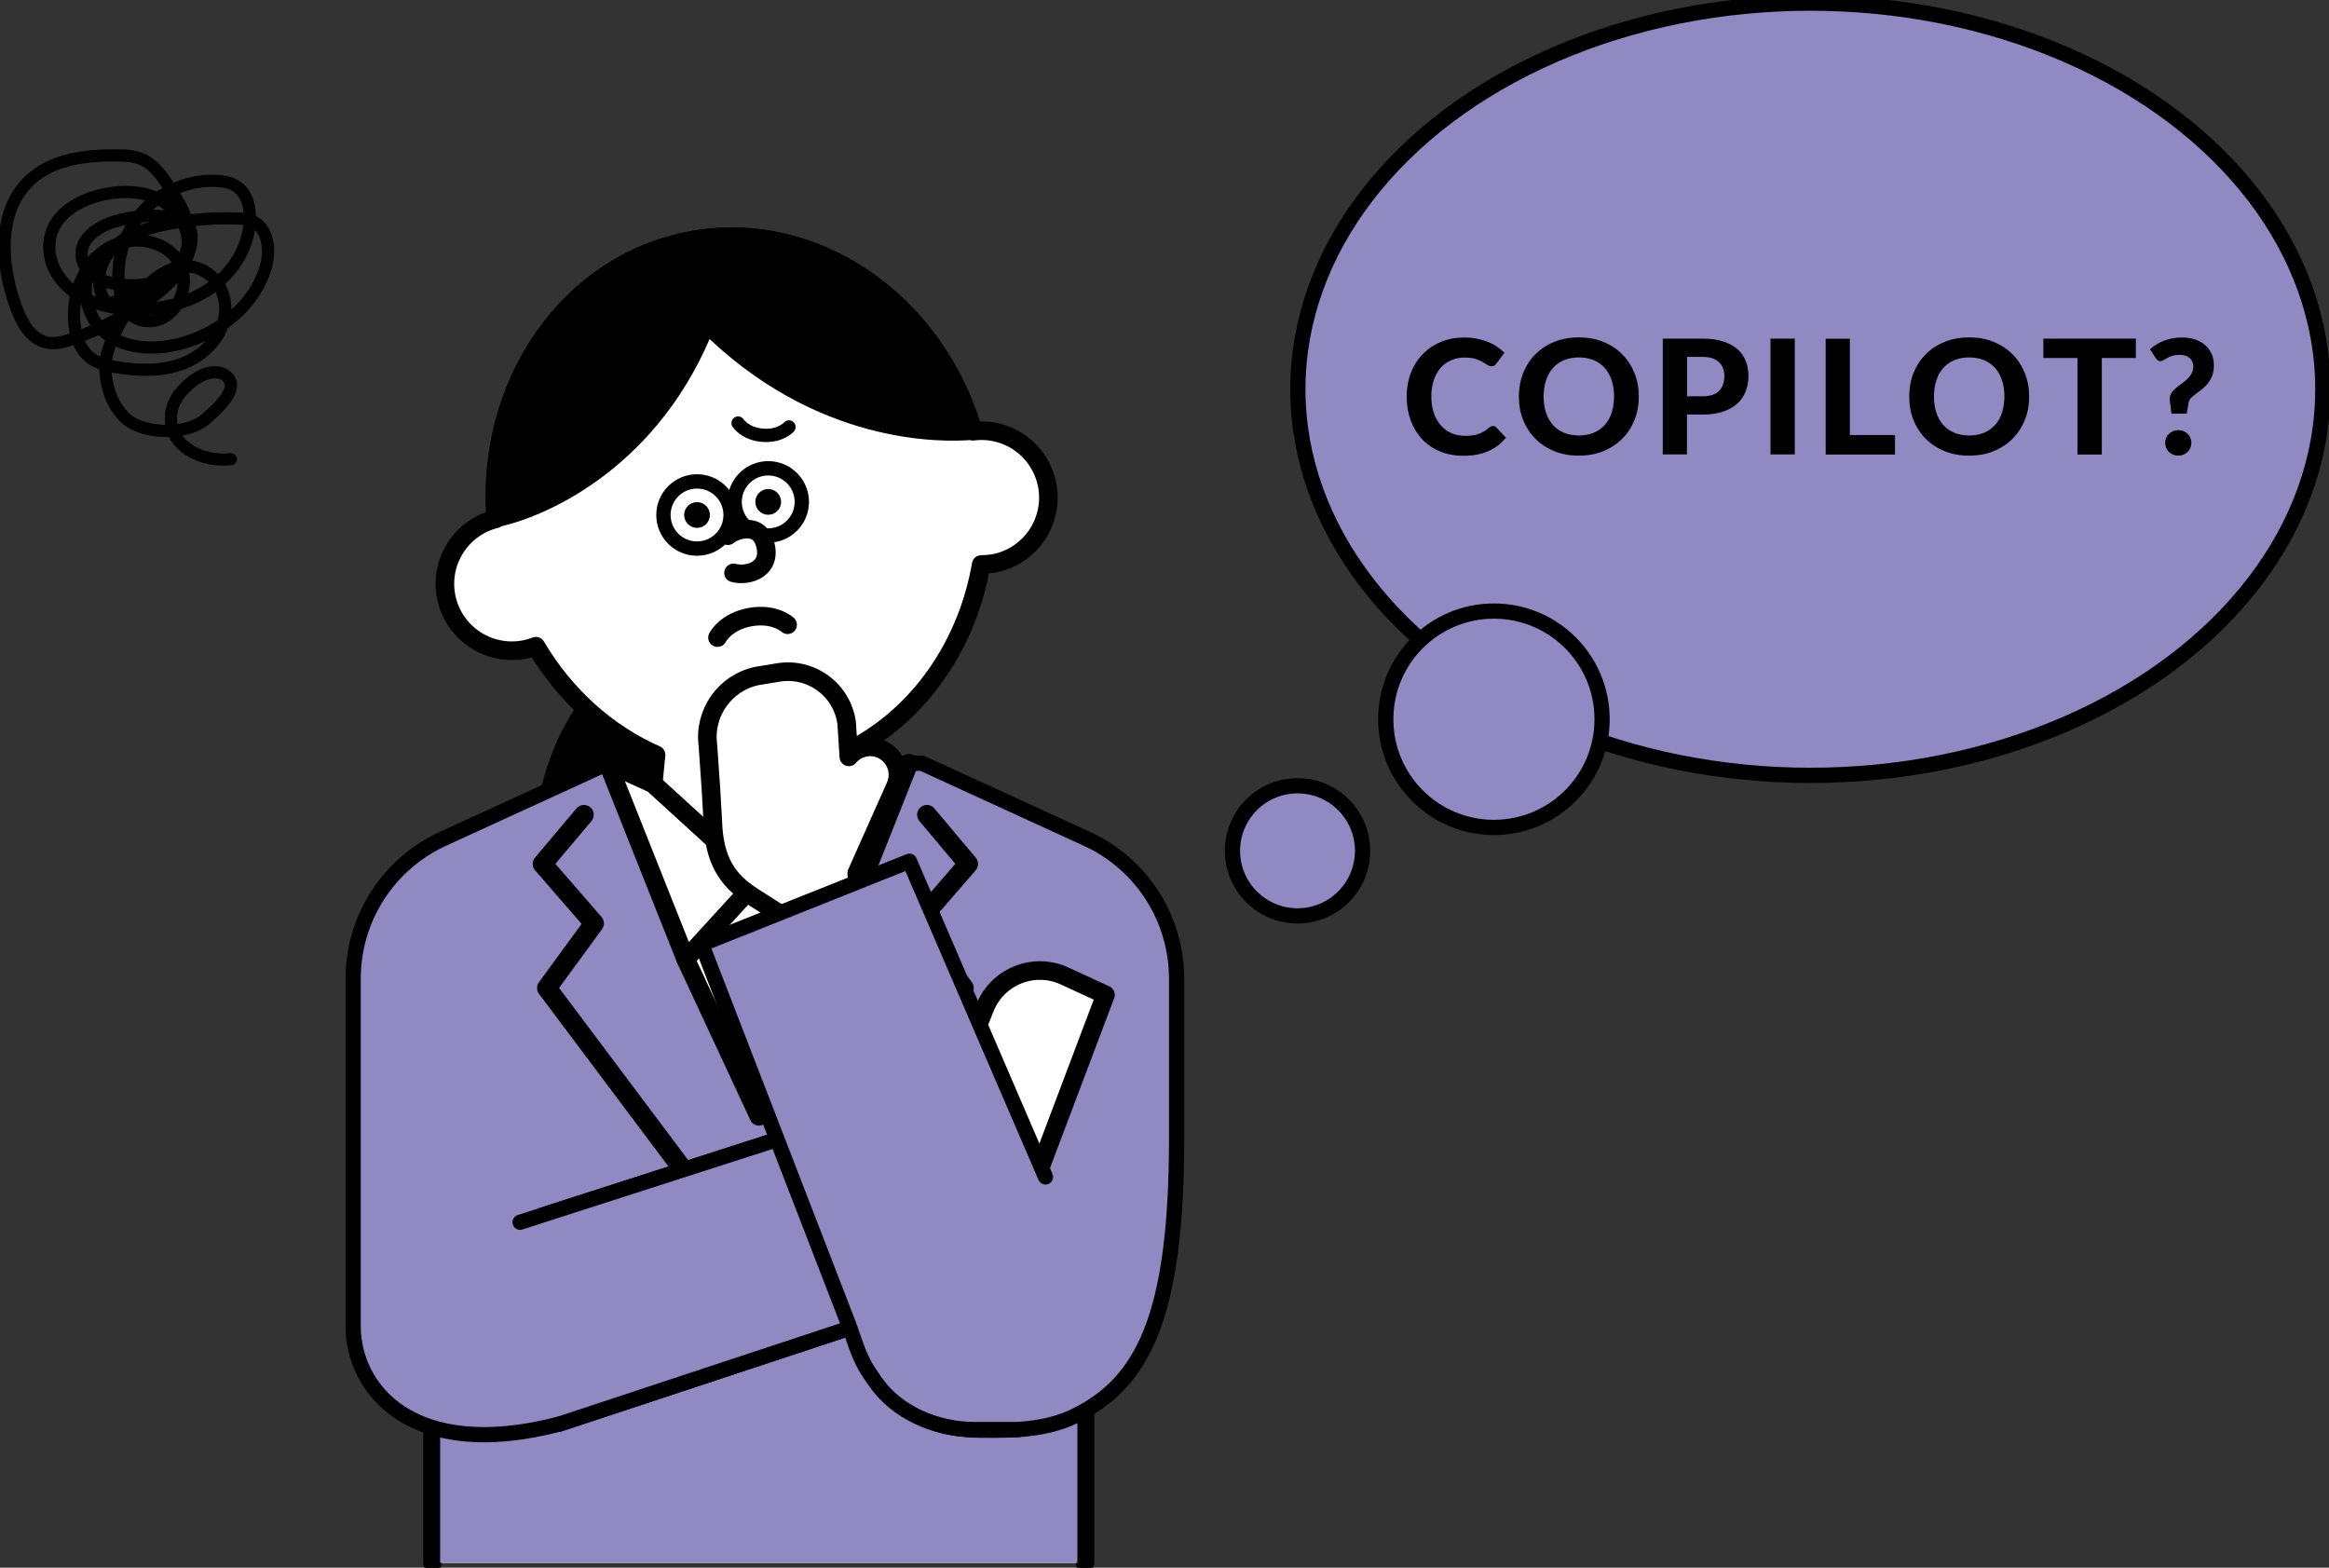
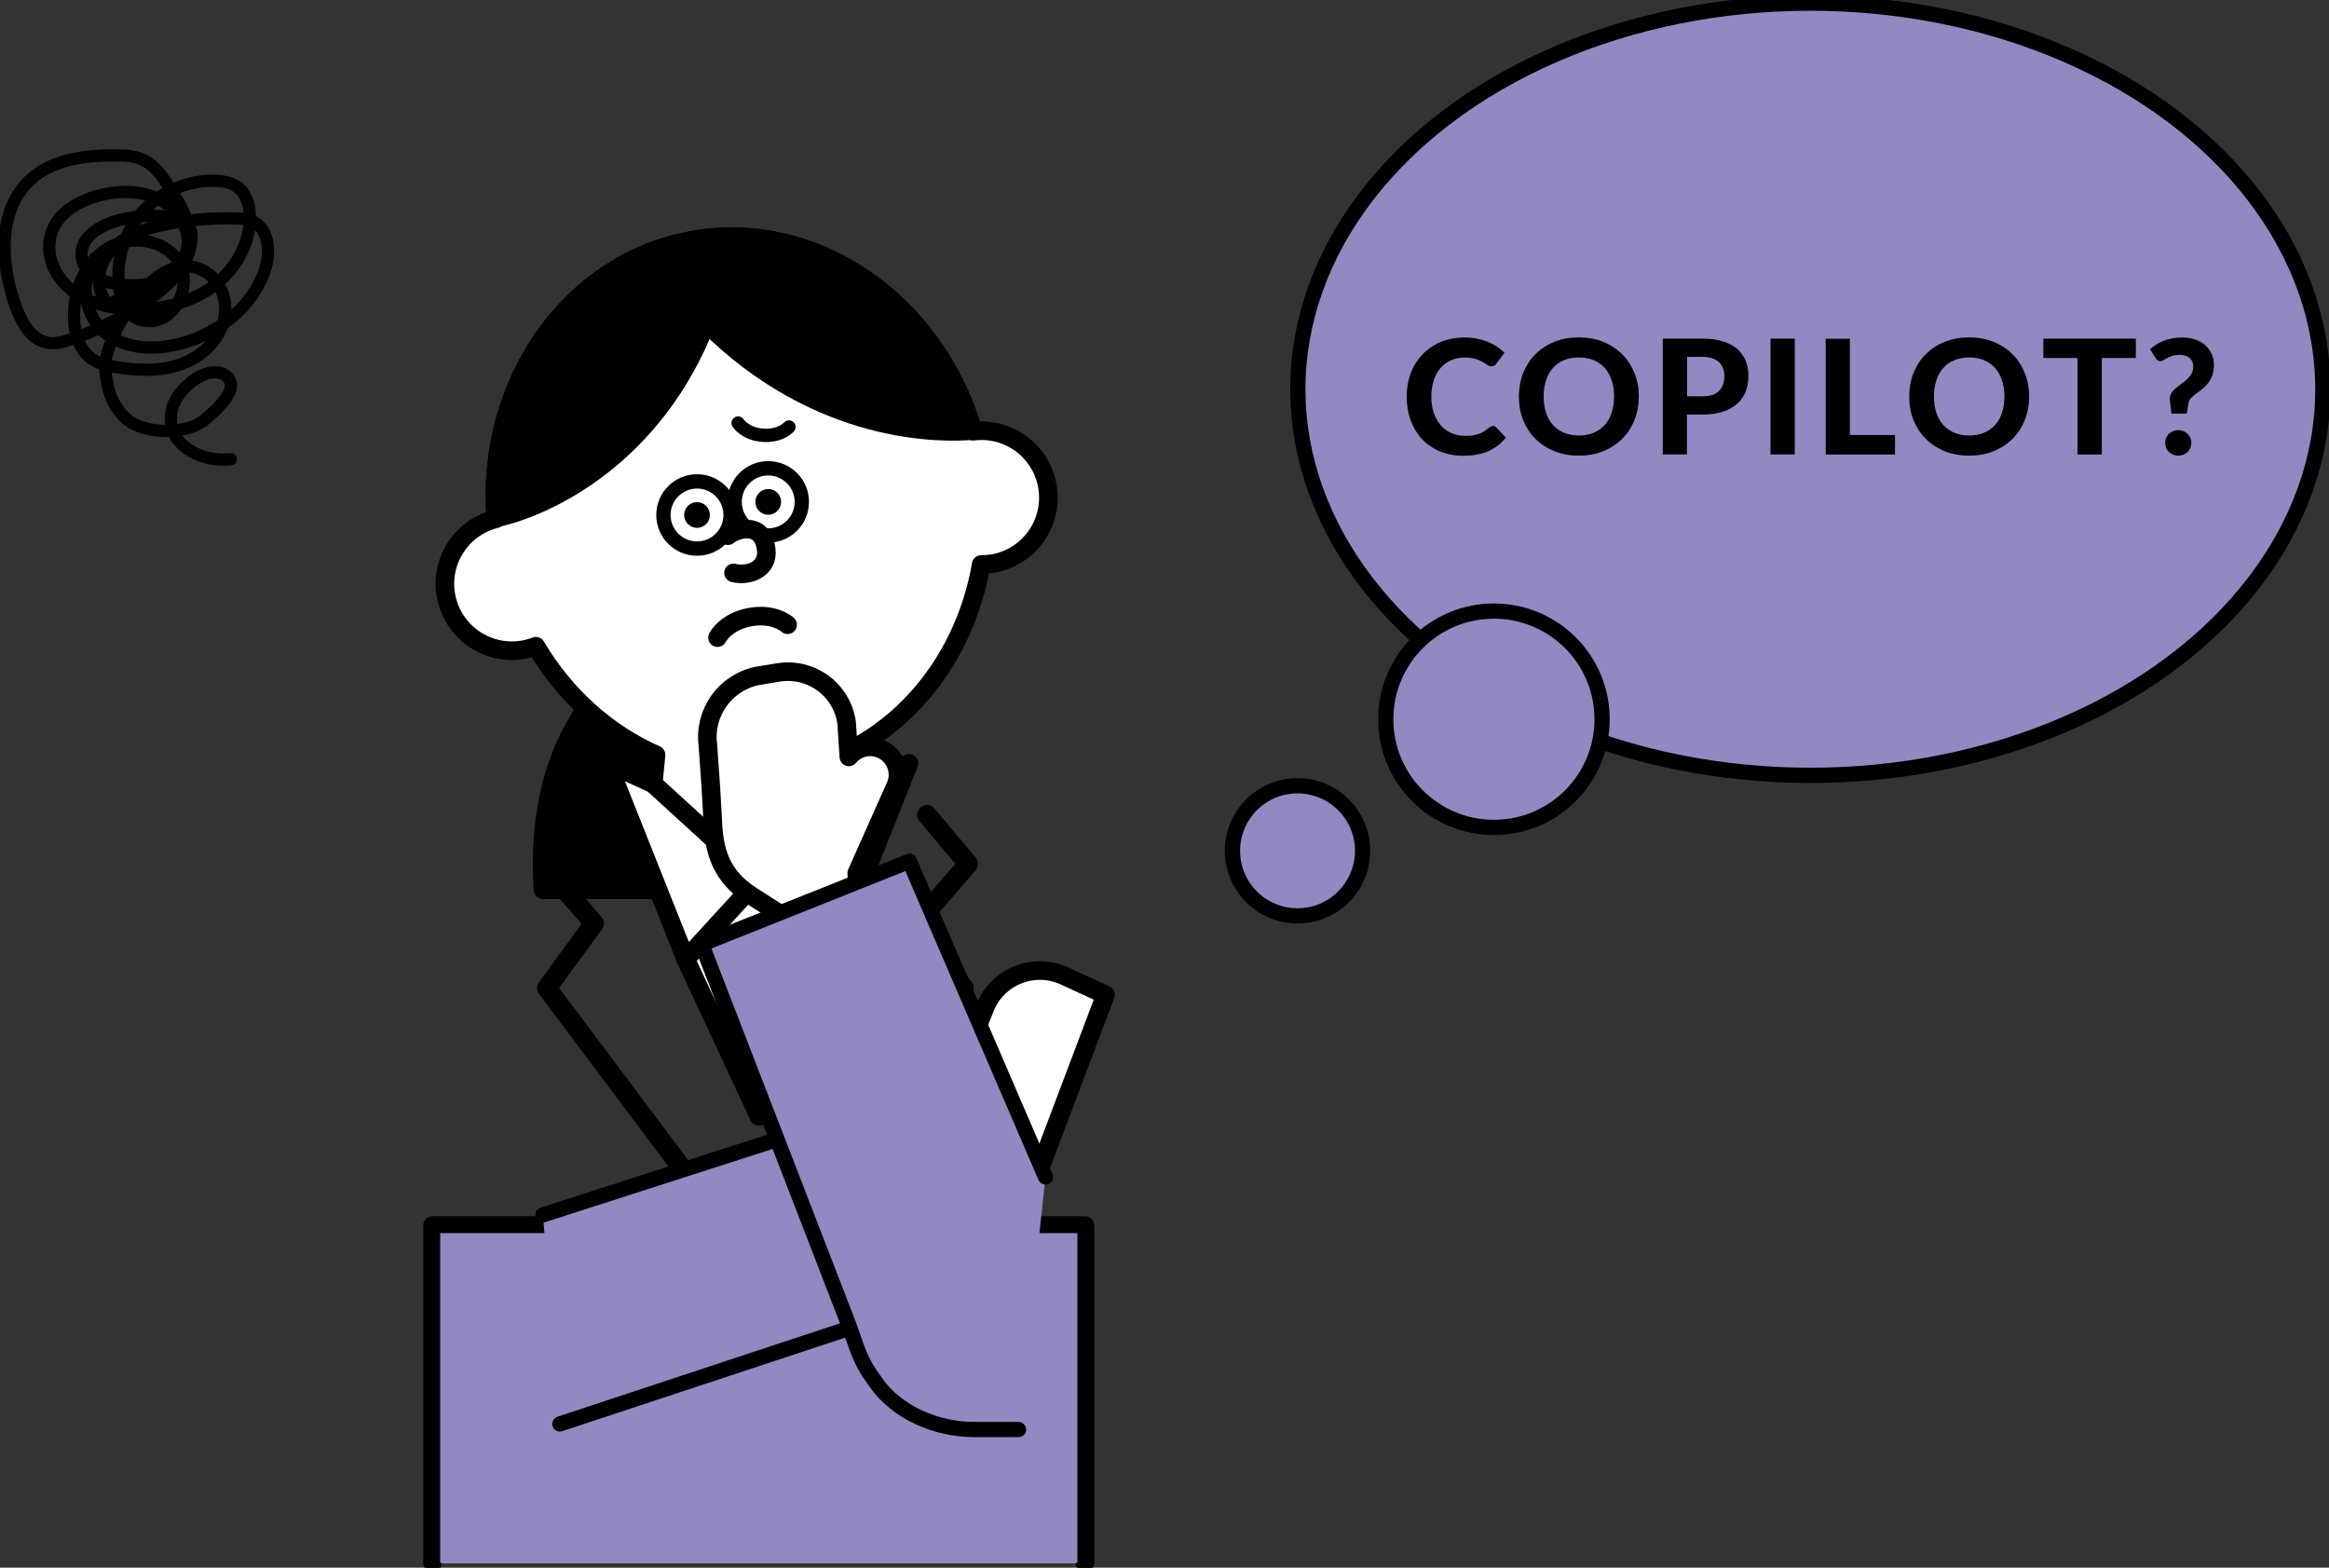
<svg xmlns="http://www.w3.org/2000/svg" id="_レイヤー_2" width="208" height="140" version="1.1" viewBox="0 0 208 140">
  <rect x="0" y="0" width="208" height="140" fill="#333333" stroke="none" />
  <g id="_テキスト">
    <path d="M58.33,57.9s-10.91,4.73-9.84,21.56h12.75l2.42-18.02-5.33-3.54Z" style="stroke: #000; stroke-linecap: round; stroke-linejoin: round; stroke-width: 1.66px;" />
    <polyline points="38.63 139.57 38.63 109.44 96.9 109.44 96.9 139.57" style="fill: #fff; stroke: #000; stroke-linecap: round; stroke-linejoin: round; stroke-width: 1.66px;" />
    <polyline points="38.63 139.57 38.63 109.44 96.9 109.44 96.9 139.57" style="fill: #9189c2; stroke: #000; stroke-linecap: round; stroke-linejoin: round; stroke-width: 1.36px;" />
-     <path d="M89.08,104.79l-1.45-11.38-11.06,26.92h0c3.07,6.31,7.28,7.36,11.04,7.39,2.79.02,5.79.03,8.51-1.33,5.87-2.94,8.96-8.68,8.96-24.63v-14.37c0-5.37-3.13-10.25-8.01-12.48l-14.73-6.75h-28.06l-14.73,6.75c-4.88,2.24-8.01,7.11-8.01,12.48v31.07c0,5.5,5.17,12.18,18.46,8.7l39.08-12.92-4.08-17.5-38.55,12.41" style="fill: #9189c2; stroke: #000; stroke-linecap: round; stroke-linejoin: round; stroke-width: 1.36px;" />
    <polygon points="61.24 85.66 67.77 99.69 74.23 85.66 74.46 78.57 63.01 78.57 61.24 85.66" style="fill: #fff; stroke: #000; stroke-linecap: round; stroke-linejoin: round; stroke-width: 1.66px;" />
    <path d="M98.74,88.84l-6.13,16.27-3.52-.32-2.26-.23-1.72-7.4,2.87-7.17c1.13-2.81,4.37-4.1,7.11-2.83,0,0,3.65,1.68,3.65,1.68Z" style="fill: #fff;" />
    <path d="M85,97.41l2.97-7.42c1.12-2.8,4.37-4.1,7.11-2.83l3.65,1.68-6.14,16.26-3.51-.32" style="fill: none; stroke: #000; stroke-linecap: round; stroke-linejoin: round; stroke-width: 1.66px;" />
    <polygon points="67.73 78.57 61.24 85.66 54.28 68.16 58.33 70 67.73 78.57" style="fill: #fff; stroke: #000; stroke-linecap: round; stroke-linejoin: round; stroke-width: 1.66px;" />
    <polygon points="67.73 78.57 74.23 85.66 81.18 68.16 77.14 70 67.73 78.57" style="fill: #fff; stroke: #000; stroke-linecap: round; stroke-linejoin: round; stroke-width: 1.66px;" />
    <path d="M93.53,43.36c-.58-3.13-3.49-5.24-6.61-4.85-3.4-11.57-14.15-19.06-25.16-17.04-11.01,2.02-18.4,12.85-17.47,24.86-3.05.75-5.03,3.75-4.46,6.88.6,3.25,3.72,5.4,6.97,4.8.37-.07.72-.17,1.06-.3,2.59,4.39,6.37,7.78,10.73,9.7l-.25,2.58,9.4,8.58,9.4-9.01-.28-3.08c5.64-3.27,9.58-9.19,10.77-16.07.36,0,.73-.03,1.1-.09,3.25-.6,5.4-3.72,4.8-6.97h0Z" style="fill: #fff;" />
    <path d="M93.53,43.36c-.58-3.13-3.49-5.24-6.61-4.85-3.4-11.57-14.15-19.06-25.16-17.04-11.01,2.02-18.4,12.85-17.47,24.86-3.05.75-5.03,3.75-4.46,6.88.6,3.25,3.72,5.4,6.97,4.8.37-.07.72-.17,1.06-.3,2.59,4.39,6.37,7.78,10.73,9.7l-.25,2.58,9.4,8.58,9.4-9.01-.28-3.08c5.64-3.27,9.58-9.19,10.77-16.07.36,0,.73-.03,1.1-.09,3.25-.6,5.4-3.72,4.8-6.97h0Z" style="fill: none; stroke: #000; stroke-linecap: round; stroke-linejoin: round; stroke-width: 1.66px;" />
    <circle cx="62.25" cy="45.99" r="3" style="fill: #fff; stroke: #000; stroke-linecap: round; stroke-linejoin: round; stroke-width: 1.28px;" />
    <circle cx="62.25" cy="45.99" r=".83" style="stroke: #000; stroke-linecap: round; stroke-linejoin: round; stroke-width: .64px;" />
    <circle cx="68.61" cy="44.82" r="3" style="fill: #fff; stroke: #000; stroke-linecap: round; stroke-linejoin: round; stroke-width: 1.28px;" />
    <circle cx="68.61" cy="44.82" r=".83" style="stroke: #000; stroke-linecap: round; stroke-linejoin: round; stroke-width: .64px;" />
    <path d="M64.08,56.94s.71-1.43,2.9-1.83,3.36.68,3.36.68" style="fill: #fff; stroke: #000; stroke-linecap: round; stroke-linejoin: round; stroke-width: 1.66px;" />
    <path d="M70.46,38.13s-.75.86-2.34.74-2.2-1.09-2.2-1.09" style="fill: #fff; stroke: #000; stroke-linecap: round; stroke-linejoin: round; stroke-width: 1.19px;" />
    <path d="M65.51,51.16s.78.24,1.68-.08c.69-.25,1.43-.9,1.22-2.15-.42-2.54-2.85-1.58-3.4-1.09" style="fill: #fff; stroke: #000; stroke-linecap: round; stroke-linejoin: round; stroke-width: 1.66px;" />
    <path d="M86.89,38.45c-2.67.23-13.7.52-23.82-9.62-4.64,11.94-14.21,16.46-18.8,17.43-.9-11.99,6.49-22.77,17.48-24.79,10.98-2.02,21.73,5.43,25.14,16.98Z" style="stroke: #000; stroke-linecap: round; stroke-linejoin: round; stroke-width: 1.66px;" />
    <polyline points="52.15 72.76 48.45 77.15 53.06 82.46 48.84 88.23 61.01 104.46" style="fill: none; stroke: #000; stroke-linecap: round; stroke-linejoin: round; stroke-width: 1.75px;" />
    <polyline points="82.78 72.76 86.47 77.15 81.87 82.46 86.09 88.23 78.01 99" style="fill: none; stroke: #000; stroke-linecap: round; stroke-linejoin: round; stroke-width: 1.75px;" />
    <polyline points="50 127.16 89.08 114.24 85 96.74 48.49 108.49" style="fill: #9189c2; stroke: #000; stroke-linecap: round; stroke-linejoin: round; stroke-width: 1.36px;" />
    <path d="M79,67.06c-1.06-.65-2.41-.4-3.19.53l-.2-3.06c-.42-2.93-3.16-4.95-6.08-4.48l-1.95.32c-2.84.61-4.74,3.3-4.36,6.18l.27,3.85.17,3c.12,3.37,1.25,5.2,3.58,6.68l3.07,1.96,3.48.61.03,1.35.56-1.25,2.48.43-.35-5.2,3.44-7.72c.55-1.15.14-2.53-.95-3.2Z" style="fill: #fff;" />
    <path d="M79,67.06c-1.06-.65-2.41-.4-3.19.53l-.2-3.06c-.42-2.93-3.16-4.95-6.08-4.48l-1.95.32c-2.84.61-4.74,3.3-4.36,6.18l.27,3.85.17,3c.12,3.37,1.25,5.2,3.58,6.68l3.07,1.96,3.48.61.03,1.35.56-1.25,2.48.43-.35-5.2,3.44-7.72c.55-1.15.14-2.53-.95-3.2Z" style="fill: none; stroke: #000; stroke-linecap: round; stroke-linejoin: round; stroke-width: 1.66px;" />
    <path d="M93.37,105.1l-12.15-28.19-18.56,7.41,13.03,33.7c.59,1.53.99,3.18,1.92,4.54l.53.78c1.92,2.82,5.48,4.32,8.89,4.32h3.93" style="fill: #9189c2; stroke: #000; stroke-linecap: round; stroke-linejoin: round; stroke-width: 1.36px;" />
    <path d="M20.61,41.01c-2.66.26-5.04-1.14-5.31-3.11-.14-1.02.05-2.22,1.47-3.51,2.36-2.13,4.26-.88,3.78.46-.32.89-1.33,1.85-2.22,2.6-1.84,1.54-5.87,1.3-7.3-.28-1.11-1.23-1.44-2.38-1.62-4.03-.26-2.3,2.41-6.52,4.17-8.03,1.27-1.08,2.97-1.84,4.66-.9.95.53,1.6,1.49,1.8,2.55.49,2.58-1.4,4.81-3.68,5.69-1.88.73-3.97.67-5.96.34-.8-.13-1.61-.32-2.26-.79-1.11-.81-1.51-2.29-1.53-3.66-.04-2.39.97-4.9,3-6.15,2.03-1.26,5.08-.85,6.34,1.17s-.18,5.28-2.57,5.32c-.57,0-1.14-.15-1.59-.5-.63-.5-.92-1.3-1.07-2.09-.47-2.46.24-5.12,1.87-7.02,1.63-1.9,4.15-3.01,6.65-2.92.73.03,1.49.16,2.06.62.72.58.99,1.57,1.01,2.49.08,2.51-1.35,4.93-3.39,6.39s-4.62,2.03-7.13,1.96c-2.42-.07-4.94-.76-6.45-2.8-.54-.72-.88-1.59-.93-2.49-.15-2.77,2.14-4.25,4.4-4.85,2.28-.6,4.89-.48,6.65,1.22,1.06,1.02,1.58,2.54,1.16,3.95-.93,3.12-5.41,3.3-7.74,2.29-.82-.35-1.45-1.09-1.58-1.97-.22-1.62,1.43-2.73,2.94-3.18,1.49-.44,3.07-.6,4.63-.45.77.07,1.64.29,2.03.96.25.42.25.94.17,1.43-.47,3.02-3.59,5.07-5.95,6.42-1.48.85-3.02,1.56-4.63,2.12-.76.27-1.57.5-2.35.32-1.43-.32-2.23-1.83-2.73-3.21C.05,23.62-.27,18.8,2.7,16.06c2.02-1.87,5-2.21,7.75-2.18.75,0,1.52.04,2.21.34,1.51.64,2.33,2.37,3.14,3.6.81,1.23,1.18,2.65.96,4.07-.56,3.64-4.31,3.97-7.09,5.3-1.27-1.25-.97-3.51.22-4.84,1.43-1.59,3.73-2.12,5.77-2.47,1.82-.31,3.66-.43,5.51-.37.46.01.93.04,1.35.23,1.43.61,1.65,2.59,1.22,4.09-.99,3.45-4.19,5.97-7.67,6.87-2.33.6-5.06.49-6.84-1.13-1.77-1.61-2.11-4.57-.74-6.54" style="fill: none; stroke: #000; stroke-linecap: round; stroke-linejoin: round; stroke-width: 1.09px;" />
    <ellipse cx="161.68" cy="34.76" rx="45.77" ry="34.48" style="fill: #9189c2; stroke: #000; stroke-linecap: round; stroke-linejoin: round; stroke-width: 1.36px;" />
    <circle cx="133.42" cy="64.23" r="9.66" style="fill: #9189c2; stroke: #000; stroke-linecap: round; stroke-linejoin: round; stroke-width: 1.36px;" />
    <circle cx="115.88" cy="75.98" r="5.81" style="fill: #9189c2; stroke: #000; stroke-linecap: round; stroke-linejoin: round; stroke-width: 1.36px;" />
    <path d="M133.33,38.04c.12,0,.22.04.3.13l.86.91c-.42.53-.95.94-1.57,1.21-.63.28-1.37.41-2.23.41-.78,0-1.48-.13-2.11-.4-.62-.26-1.15-.63-1.59-1.1-.44-.47-.77-1.03-1.01-1.67-.23-.65-.35-1.35-.35-2.12,0-.51.06-1,.17-1.46s.28-.89.49-1.28.48-.74.78-1.05.65-.58,1.03-.8.8-.39,1.26-.51c.45-.12.94-.17,1.45-.17.38,0,.75.03,1.09.1s.66.16.96.28.57.26.82.43.48.35.68.55l-.73.98c-.04.06-.1.12-.17.16-.07.05-.16.07-.27.07s-.23-.04-.35-.12c-.12-.08-.26-.17-.43-.27-.17-.1-.38-.19-.64-.27s-.58-.12-.97-.12c-.44,0-.84.08-1.2.24s-.68.38-.94.68c-.26.3-.46.66-.61,1.09-.14.43-.22.92-.22,1.48s.08,1.05.23,1.49c.16.44.37.8.64,1.1s.59.53.95.68.75.23,1.16.23c.24,0,.47,0,.67-.04.2-.02.38-.06.55-.12.17-.06.33-.13.48-.22s.3-.2.46-.34c.05-.04.11-.08.17-.11s.12-.04.19-.04h0Z" />
    <path d="M146.36,35.41c0,.76-.13,1.46-.39,2.1-.26.65-.62,1.2-1.09,1.67s-1.03.84-1.69,1.11-1.39.4-2.19.4-1.53-.13-2.19-.4-1.22-.64-1.69-1.11-.83-1.03-1.09-1.67-.38-1.35-.38-2.1.13-1.46.38-2.1c.26-.64.62-1.2,1.09-1.67s1.03-.84,1.69-1.11,1.39-.4,2.19-.4,1.53.13,2.19.4,1.22.64,1.69,1.11.83,1.03,1.09,1.67.39,1.34.39,2.09h0ZM144.15,35.41c0-.54-.07-1.03-.22-1.46s-.35-.8-.62-1.1-.6-.53-.99-.69-.82-.24-1.31-.24-.93.08-1.32.24c-.39.16-.72.39-.99.69s-.48.67-.62,1.1-.22.92-.22,1.46.07,1.03.22,1.46c.14.43.35.79.62,1.09.27.3.6.53.99.69s.83.24,1.32.24.93-.08,1.31-.24c.39-.16.71-.39.99-.69s.48-.66.62-1.09.22-.92.22-1.46Z" />
    <path d="M152.04,30.24c.71,0,1.33.08,1.85.25s.95.4,1.28.69c.34.3.58.65.74,1.06s.24.85.24,1.33c0,.51-.08.97-.25,1.4-.17.42-.42.79-.76,1.09s-.77.54-1.29.71c-.52.17-1.12.25-1.82.25h-1.37v3.56h-2.16v-10.34h3.54,0ZM152.04,35.39c.68,0,1.17-.16,1.49-.48.31-.32.47-.76.47-1.33,0-.26-.04-.49-.12-.7s-.2-.39-.36-.54-.36-.26-.61-.35c-.24-.08-.53-.12-.87-.12h-1.37v3.52h1.37,0Z" />
    <path d="M160.29,40.58h-2.17v-10.34h2.17v10.34Z" />
    <path d="M169.24,38.85v1.74h-6.19v-10.34h2.16v8.6h4.04,0Z" />
    <path d="M181.22,35.41c0,.76-.13,1.46-.39,2.1-.26.65-.62,1.2-1.09,1.67s-1.03.84-1.69,1.11-1.39.4-2.19.4-1.53-.13-2.19-.4-1.22-.64-1.69-1.11-.83-1.03-1.09-1.67-.38-1.35-.38-2.1.13-1.46.38-2.1c.26-.64.62-1.2,1.09-1.67s1.03-.84,1.69-1.11,1.39-.4,2.19-.4,1.53.13,2.19.4,1.22.64,1.69,1.11.83,1.03,1.09,1.67.39,1.34.39,2.09h0ZM179.01,35.41c0-.54-.07-1.03-.22-1.46s-.35-.8-.62-1.1-.6-.53-.99-.69-.82-.24-1.31-.24-.93.08-1.32.24c-.39.16-.72.39-.99.69s-.48.67-.62,1.1-.22.92-.22,1.46.07,1.03.22,1.46c.14.43.35.79.62,1.09.27.3.6.53.99.69s.83.24,1.32.24.93-.08,1.31-.24c.39-.16.71-.39.99-.69s.48-.66.62-1.09.22-.92.22-1.46Z" />
    <path d="M190.76,31.97h-3.05v8.62h-2.17v-8.62h-3.05v-1.73h8.26v1.73h.01Z" />
    <path d="M192.02,31.18c.17-.15.36-.29.56-.41.2-.13.41-.24.65-.33.23-.09.48-.17.76-.22.27-.05.56-.08.87-.08.43,0,.82.06,1.17.17.35.12.65.28.9.5s.44.48.58.78c.14.3.21.64.21,1.02s-.05.67-.15.94-.23.49-.39.69c-.16.19-.33.36-.51.51s-.36.28-.53.4-.31.25-.44.37c-.12.12-.2.26-.23.4l-.18,1.02h-1.36l-.14-1.15c-.03-.23,0-.43.09-.6s.21-.32.37-.46c.15-.14.32-.28.51-.41.19-.13.37-.27.53-.42.17-.15.3-.32.42-.51.11-.19.17-.41.17-.67,0-.31-.11-.56-.33-.75s-.51-.28-.87-.28c-.26,0-.49.03-.67.09s-.33.12-.46.19-.24.13-.33.19c-.09.06-.18.09-.26.09-.18,0-.32-.08-.41-.24l-.53-.81v-.02h0ZM193.37,39.55c0-.16.03-.31.09-.45s.14-.26.25-.36.23-.18.37-.24.3-.09.46-.09.32.03.46.09.27.14.37.24.19.22.25.36.09.29.09.45-.03.31-.09.45-.14.26-.25.36c-.11.1-.23.18-.37.24s-.3.09-.46.09-.32-.03-.46-.09-.27-.14-.37-.24c-.11-.1-.19-.22-.25-.36s-.09-.29-.09-.45Z" />
  </g>
</svg>